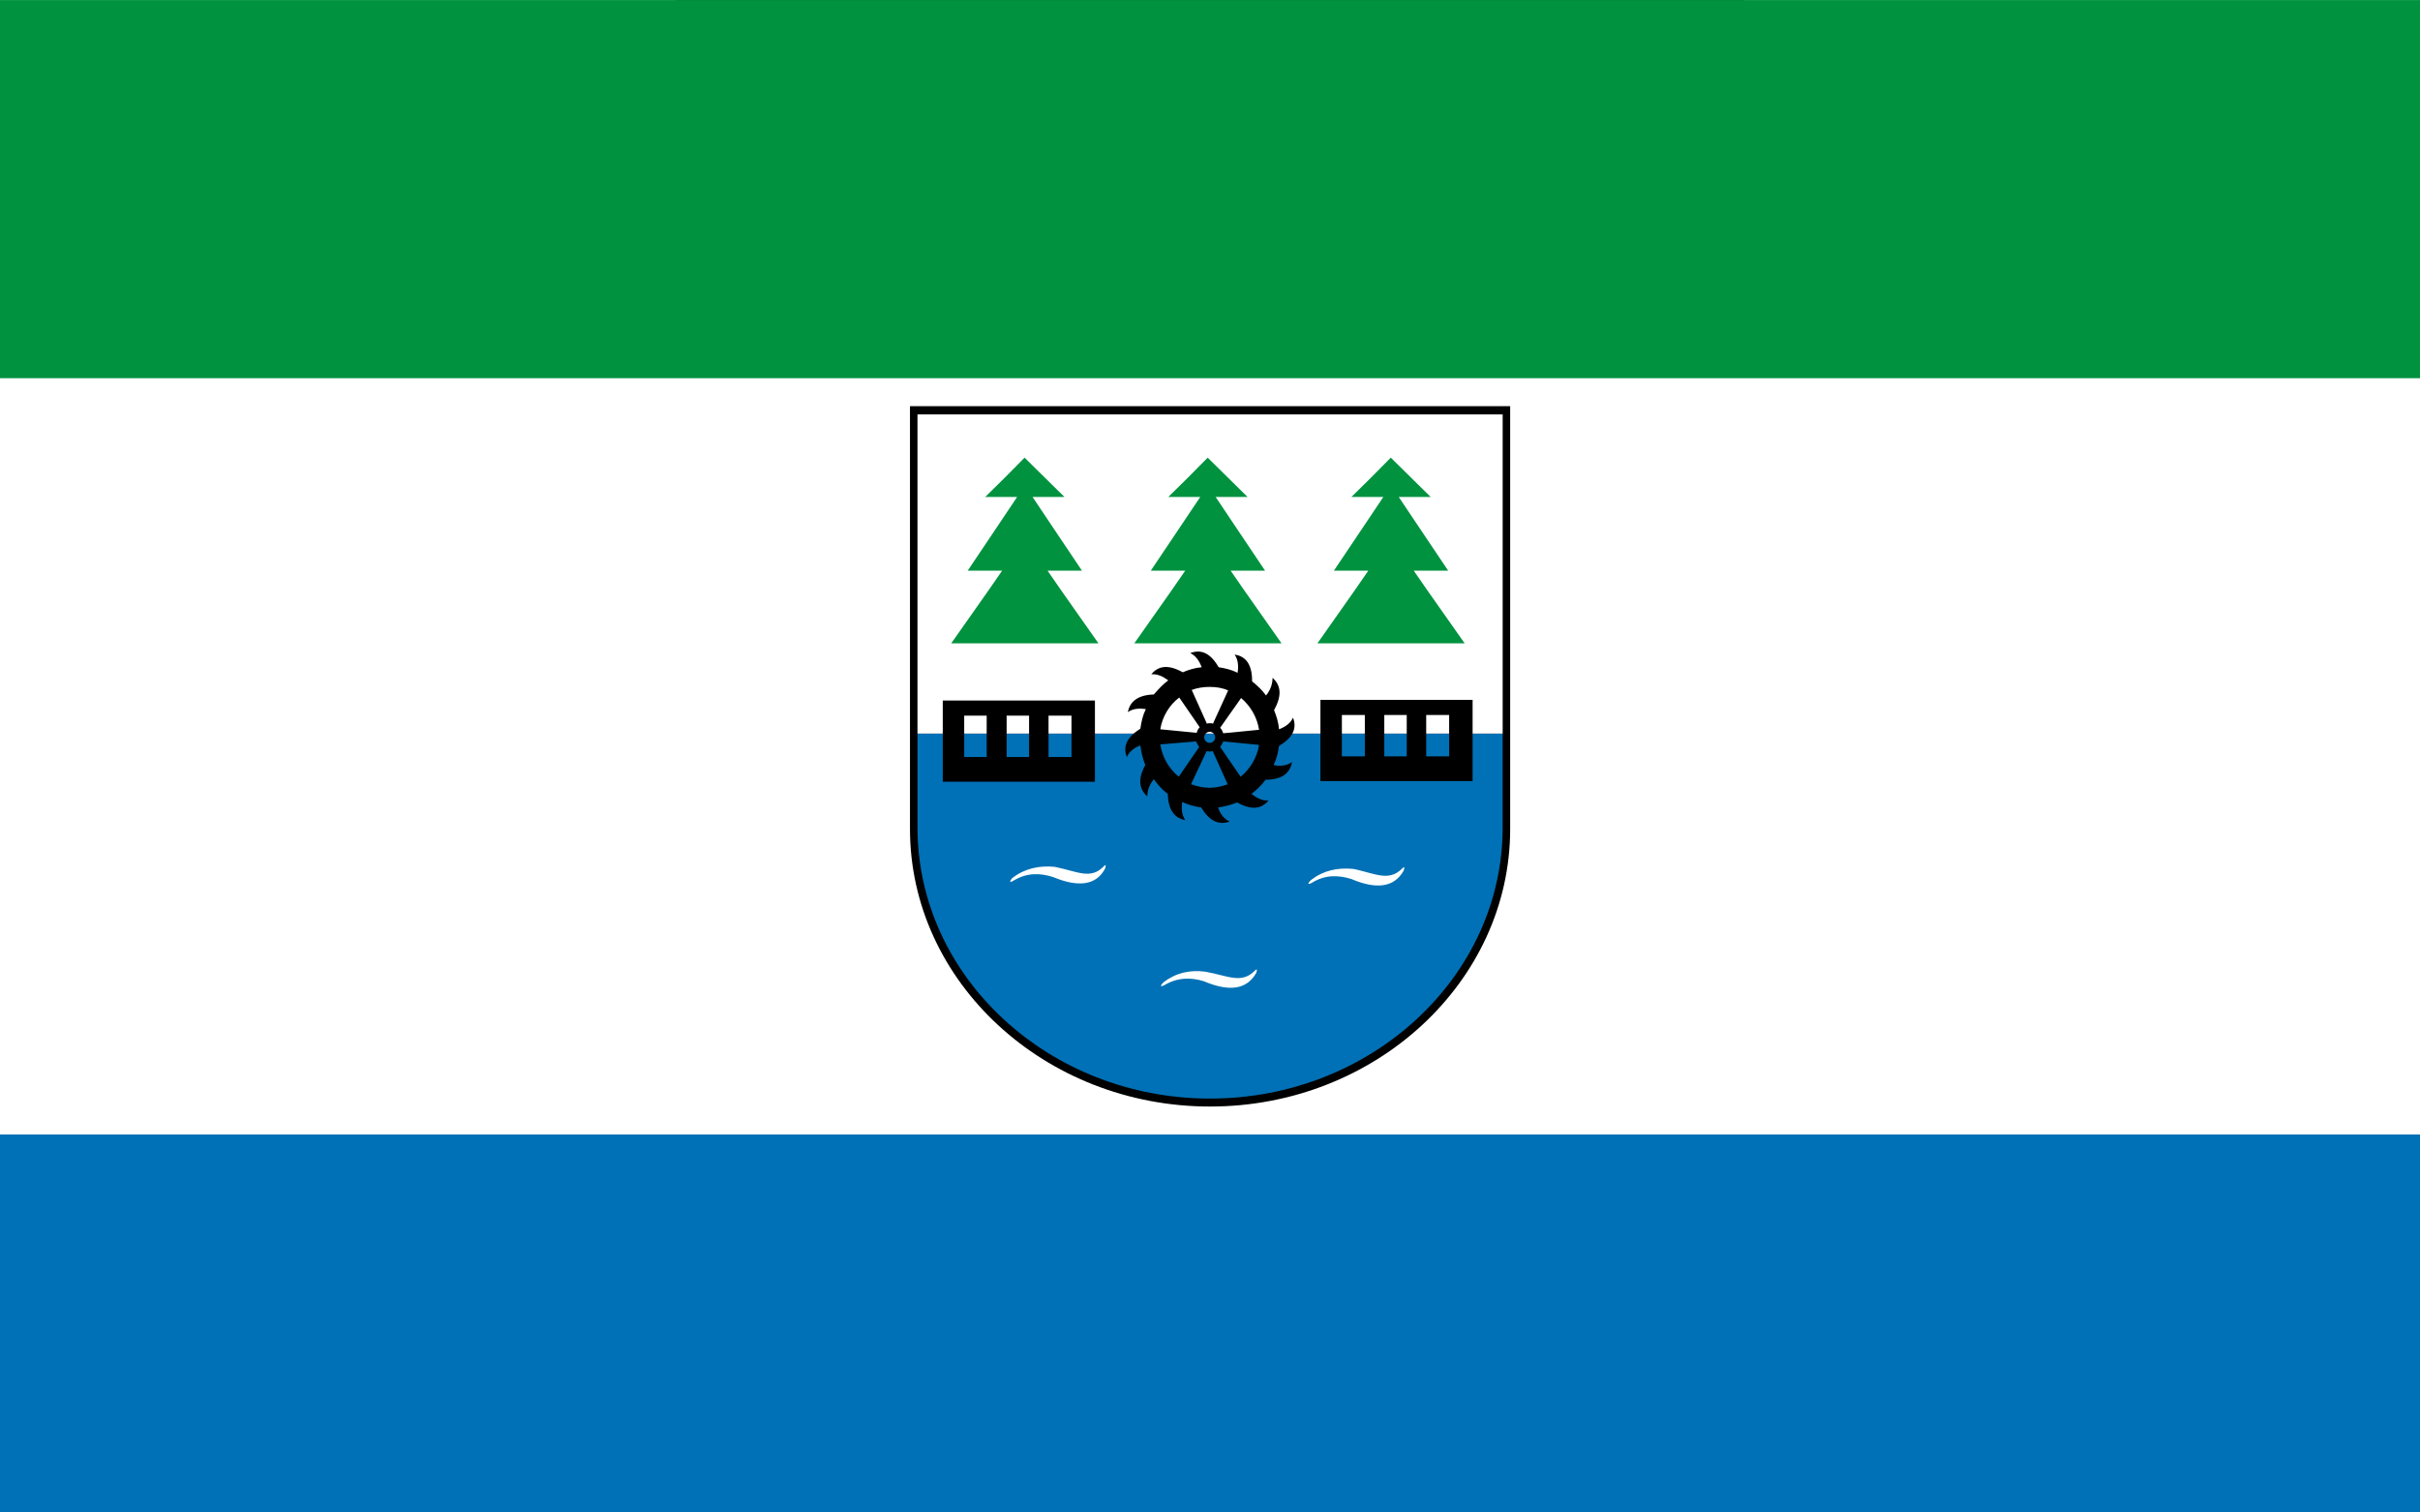
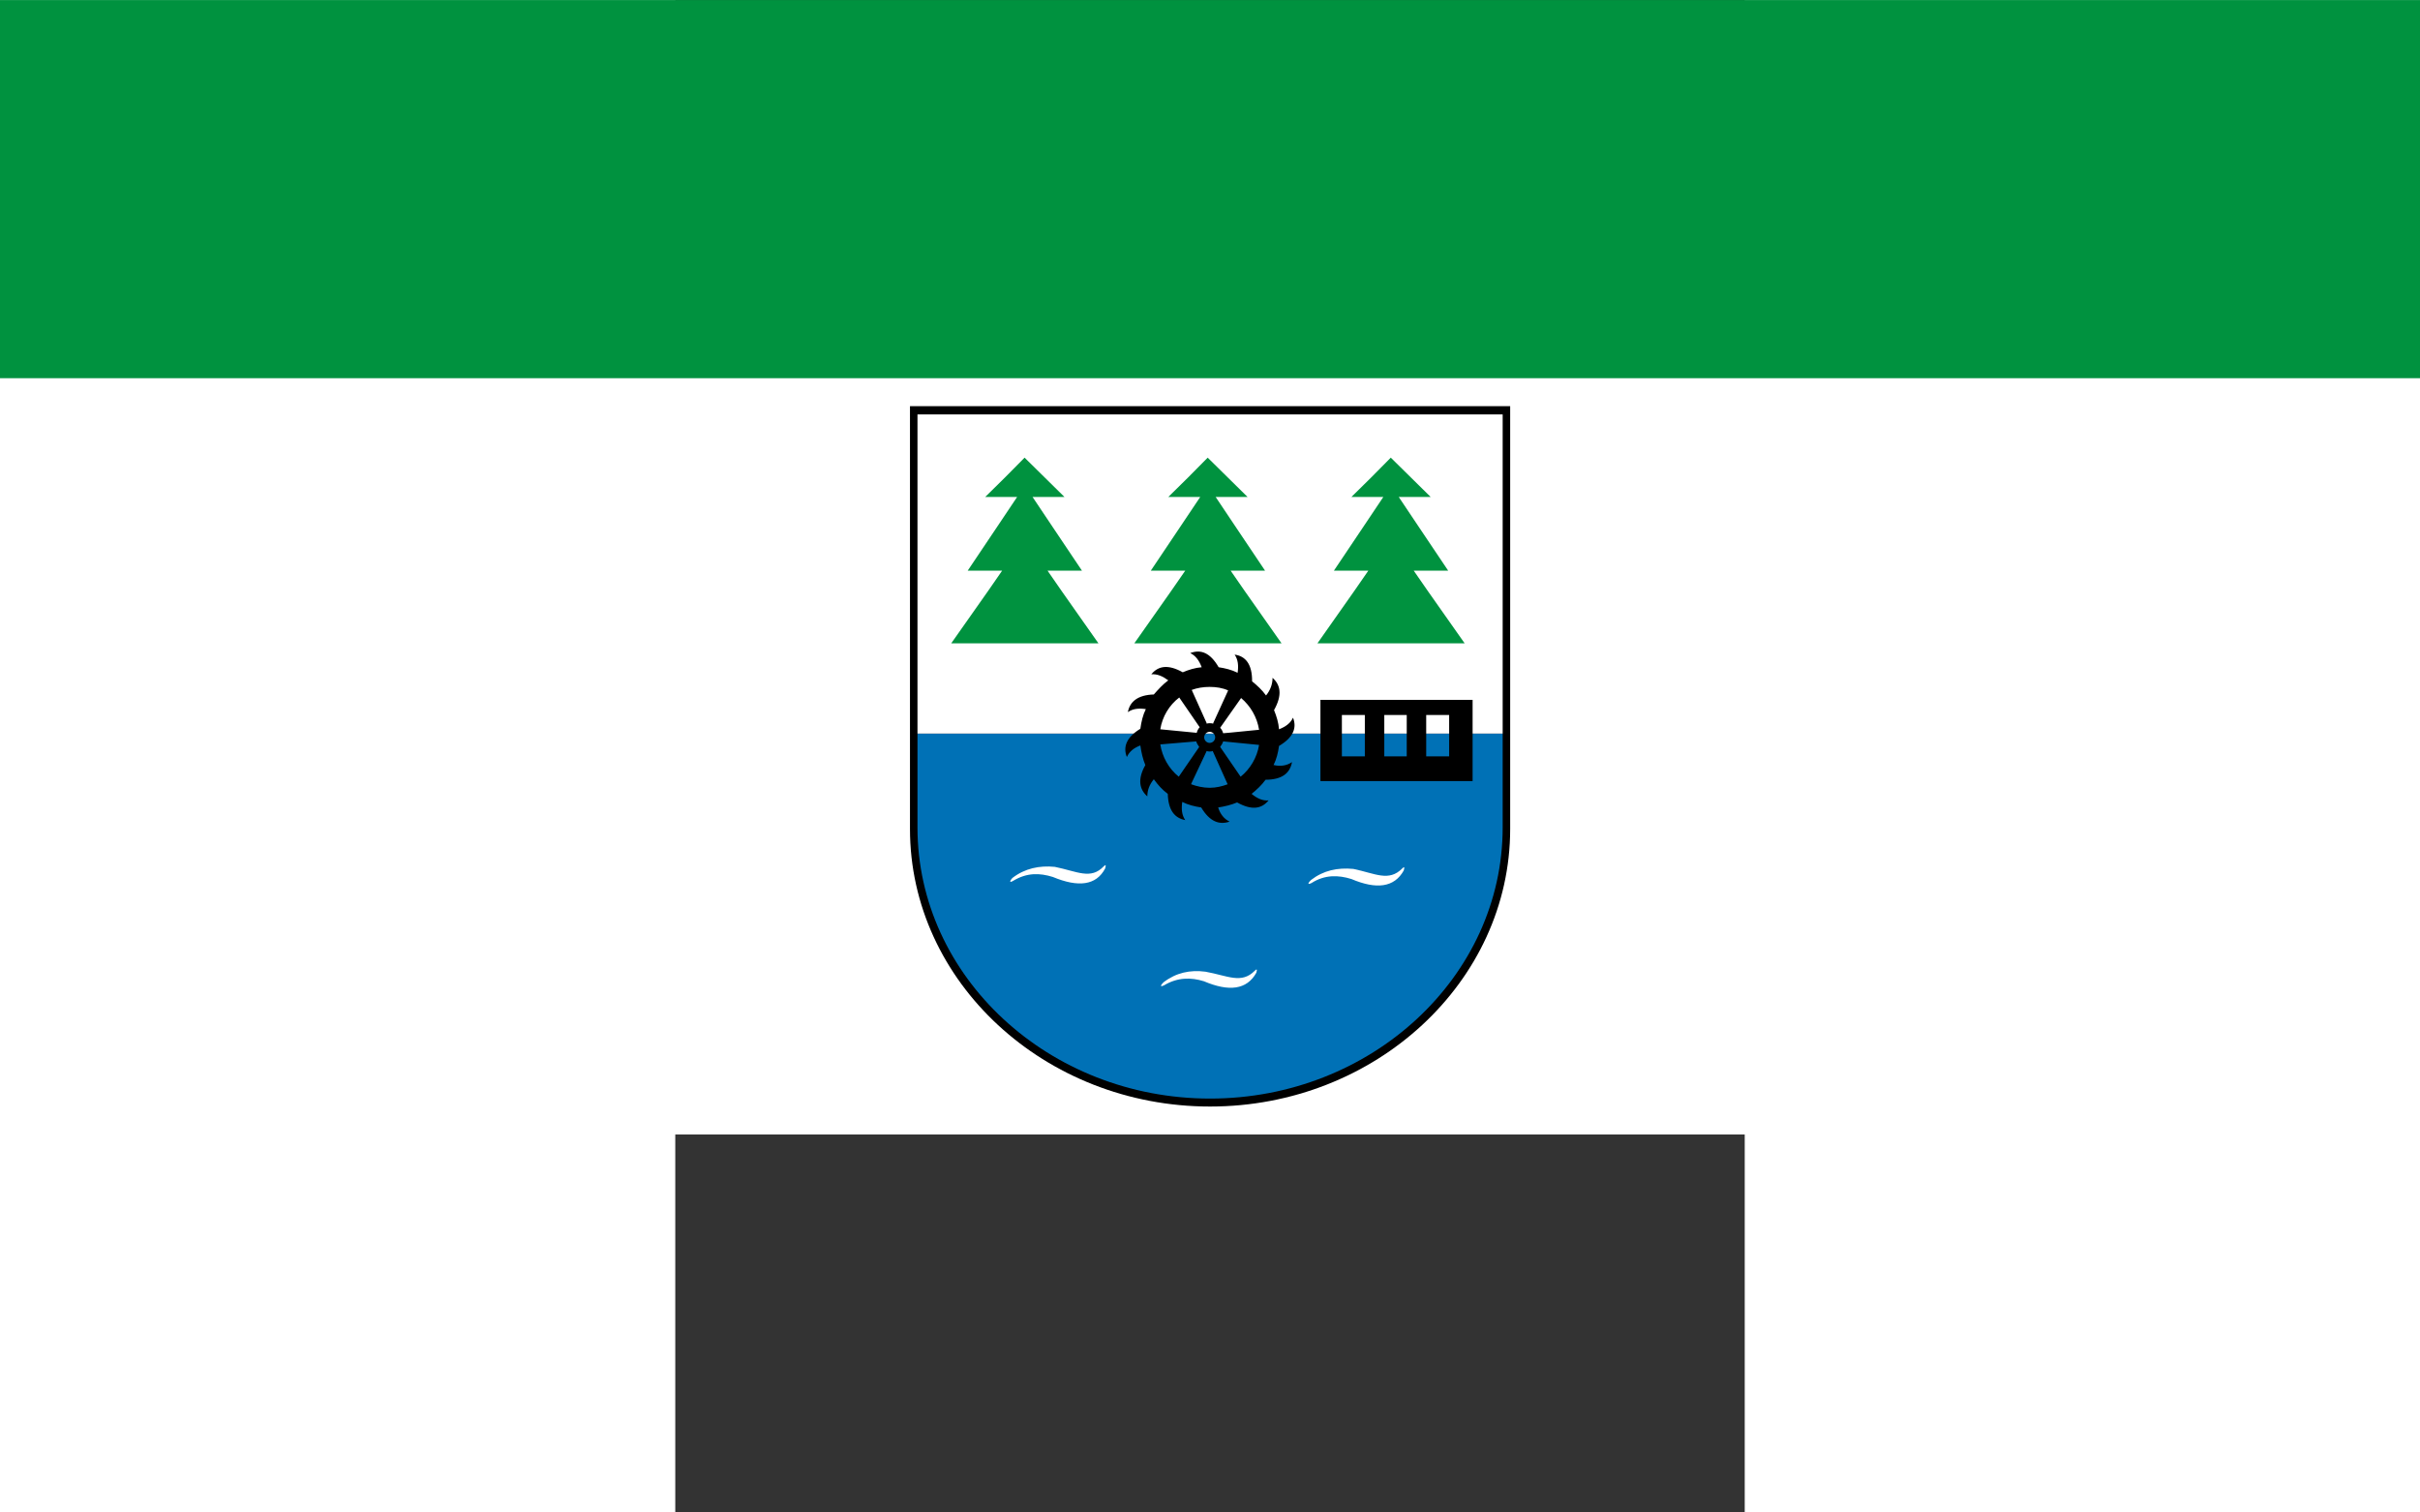
<svg xmlns="http://www.w3.org/2000/svg" xmlns:ns1="http://sodipodi.sourceforge.net/DTD/sodipodi-0.dtd" xmlns:ns2="http://www.inkscape.org/namespaces/inkscape" xml:space="preserve" width="800" height="500" style="shape-rendering:geometricPrecision; text-rendering:geometricPrecision; image-rendering:optimizeQuality; fill-rule:evenodd; clip-rule:evenodd" viewBox="0 0 210 297" id="svg2" ns1:version="0.32" ns2:version="0.45.1" ns1:docname="POL Czersk flag.svg" ns2:output_extension="org.inkscape.output.svg.inkscape" ns1:docbase="C:\Users\Mistrz\Desktop" version="1.0">
  <rect x="0" y="0" width="210" height="297" fill="#333333" stroke="none" />
  <ns1:namedview ns2:window-height="480" ns2:window-width="640" ns2:pageshadow="2" ns2:pageopacity="0.0" guidetolerance="10.0" gridtolerance="10.0" objecttolerance="10.0" borderopacity="1.0" bordercolor="#666666" pagecolor="#ffffff" id="base" />
  <defs id="defs4">
    <style type="text/css" id="style6">
   
    .fil0 {fill:#0071B6}
    .fil1 {fill:#00923F}
    .fil2 {fill:white}
    .fil3 {fill:black}
   
  </style>
  </defs>
  <g id="Warstwa_x0020_1" transform="matrix(2.263,0,0,2.263,-132.6,-187.534)">
    <g id="_64754728">
-       <polygon id="_65200000" class="fil0" points="210,148.5 210,214.125 0,214.125 0,148.5 210,148.5 " style="fill:#0071b6" />
      <polygon id="_65200024" class="fil1" points="0,82.875 210,82.875 210,148.481 210,148.5 0,148.5 0,148.419 0,82.875 " style="fill:#00923f" />
      <rect id="_112736256" class="fil2" y="115.687" width="210" height="65.625" x="0" style="fill:#ffffff" />
      <g id="g14">
        <path id="_112737504" class="fil3" d="M 131.04,154.799 L 131.04,154.799 C 131.04,168.066 119.342,178.886 105,178.886 C 90.658,178.886 78.96,168.066 78.96,154.799 L 78.96,154.799 L 78.96,118.113 L 131.04,118.113 L 131.04,154.799 L 131.04,154.799 z " style="fill:#000000" />
        <path id="_112738056" class="fil0" d="M 130.389,154.666 L 130.389,154.666 z M 130.389,154.666 C 130.389,167.626 118.984,178.195 105,178.195 C 91.016,178.195 79.611,167.626 79.611,154.666 L 79.611,154.666 L 79.611,146.524 L 130.389,146.524 L 130.389,154.666 z " style="fill:#0071b6" />
        <polygon id="_112737672" class="fil2" points="79.611,146.524 79.611,146.507 79.611,118.83 130.389,118.83 130.389,146.517 130.389,146.524 79.611,146.524 " style="fill:#ffffff" />
        <polygon id="_112737768" class="fil1" points="86.957,132.386 85.745,134.138 82.541,138.69 88.905,138.69 95.312,138.69 92.109,134.138 90.896,132.386 93.883,132.386 91.415,128.709 89.598,125.995 92.368,125.995 90.637,124.288 88.905,122.581 87.217,124.288 85.486,125.995 88.256,125.995 86.438,128.709 83.969,132.386 86.957,132.386 " style="fill:#00923f" />
        <polygon id="_112736640" class="fil1" points="102.845,132.386 101.632,134.138 98.429,138.69 104.793,138.69 111.199,138.69 107.996,134.138 106.784,132.386 109.771,132.386 107.303,128.709 105.486,125.995 108.256,125.995 106.524,124.288 104.793,122.581 103.105,124.288 101.373,125.995 104.144,125.995 102.325,128.709 99.858,132.386 102.845,132.386 " style="fill:#00923f" />
        <polygon id="_112819024" class="fil1" points="118.732,132.386 117.52,134.138 114.317,138.69 120.68,138.69 127.088,138.69 123.884,134.138 122.671,132.386 125.66,132.386 123.191,128.709 121.373,125.995 124.144,125.995 122.412,124.288 120.68,122.581 118.992,124.288 117.261,125.995 120.031,125.995 118.213,128.709 115.745,132.386 118.732,132.386 " style="fill:#00923f" />
-         <path id="_112818832" class="fil3" d="M 81.805,143.655 L 95.009,143.655 L 95.009,150.703 L 81.805,150.703 L 81.805,143.655 L 81.805,143.655 z M 83.666,144.968 L 85.616,144.968 L 85.616,148.558 L 83.666,148.558 L 83.666,144.968 z M 87.347,144.968 L 89.295,144.968 L 89.295,148.558 L 87.347,148.558 L 87.347,144.968 z M 90.983,144.968 L 92.974,144.968 L 92.974,148.558 L 90.983,148.558 L 90.983,144.968 z " style="fill:#000000" />
        <path id="_112819360" class="fil3" d="M 114.576,143.598 L 127.78,143.598 L 127.78,150.646 L 114.576,150.646 L 114.576,143.598 z M 116.437,144.911 L 118.429,144.911 L 118.429,148.501 L 116.437,148.501 L 116.437,144.911 z M 120.117,144.911 L 122.065,144.911 L 122.065,148.501 L 120.117,148.501 L 120.117,144.911 z M 123.753,144.911 L 125.745,144.911 L 125.745,148.501 L 123.753,148.501 L 123.753,144.911 z " style="fill:#000000" />
        <path id="_112820128" class="fil3" d="M 104.966,146.37 C 105.226,146.37 105.442,146.588 105.442,146.852 C 105.442,147.114 105.226,147.333 104.966,147.333 C 104.706,147.333 104.49,147.114 104.49,146.852 C 104.49,146.588 104.706,146.37 104.966,146.37 z M 105.745,140.767 C 106.308,140.854 106.871,140.986 107.39,141.248 C 107.477,140.635 107.433,140.11 107.131,139.672 C 108.083,139.803 108.646,140.504 108.646,141.948 L 108.646,141.992 C 109.078,142.342 109.511,142.737 109.857,143.218 C 110.247,142.737 110.421,142.211 110.421,141.686 C 111.113,142.299 111.286,143.174 110.55,144.488 C 110.766,145.013 110.94,145.582 110.983,146.151 C 111.546,145.932 111.98,145.625 112.196,145.144 C 112.542,146.019 112.239,146.852 110.983,147.596 C 110.896,148.208 110.766,148.734 110.507,149.259 L 110.55,149.259 C 111.113,149.39 111.677,149.303 112.109,148.997 C 111.936,149.96 111.243,150.529 109.814,150.529 C 109.468,151.01 109.035,151.404 108.602,151.755 C 109.078,152.148 109.555,152.367 110.074,152.323 C 109.468,153.067 108.602,153.199 107.346,152.498 C 106.827,152.717 106.264,152.848 105.702,152.936 C 105.875,153.505 106.221,153.943 106.698,154.162 C 105.789,154.468 104.966,154.162 104.23,152.936 C 103.668,152.848 103.105,152.717 102.585,152.455 C 102.499,153.067 102.541,153.593 102.845,154.031 C 101.936,153.856 101.373,153.199 101.33,151.755 C 100.853,151.404 100.464,150.966 100.118,150.485 C 99.728,150.966 99.555,151.448 99.555,151.973 C 98.862,151.361 98.689,150.485 99.382,149.259 C 99.165,148.734 99.036,148.164 98.949,147.552 C 98.385,147.771 97.995,148.077 97.779,148.559 C 97.432,147.683 97.736,146.852 98.949,146.107 C 99.036,145.495 99.165,144.925 99.425,144.4 C 98.819,144.312 98.299,144.356 97.866,144.663 C 98.039,143.743 98.733,143.174 100.118,143.13 C 100.507,142.693 100.897,142.255 101.373,141.904 C 100.897,141.554 100.421,141.335 99.901,141.38 C 100.507,140.635 101.373,140.504 102.628,141.205 C 103.148,140.986 103.71,140.811 104.273,140.767 C 104.057,140.198 103.754,139.76 103.278,139.541 C 104.187,139.191 105.009,139.497 105.745,140.767 L 105.745,140.767 z M 104.966,142.474 C 105.529,142.474 106.091,142.561 106.568,142.78 L 105.269,145.625 L 105.269,145.669 C 105.182,145.625 105.052,145.625 104.966,145.625 C 104.88,145.625 104.793,145.625 104.706,145.669 L 104.706,145.625 L 103.407,142.737 C 103.884,142.561 104.403,142.474 104.966,142.474 L 104.966,142.474 z M 107.693,143.438 C 108.515,144.137 109.078,145.101 109.252,146.194 L 106.135,146.501 C 106.091,146.326 106.005,146.151 105.875,146.019 L 107.693,143.438 z M 109.252,147.508 C 109.078,148.602 108.472,149.61 107.65,150.266 L 105.875,147.683 C 105.962,147.552 106.091,147.376 106.135,147.202 L 109.252,147.508 L 109.252,147.508 z M 106.524,150.923 C 106.048,151.097 105.529,151.228 104.966,151.228 C 104.403,151.228 103.841,151.097 103.364,150.923 L 103.364,150.879 L 104.706,148.033 C 104.793,148.077 104.88,148.077 104.966,148.077 C 105.052,148.077 105.139,148.077 105.226,148.033 L 106.524,150.923 L 106.524,150.923 z M 102.282,150.266 C 101.417,149.566 100.853,148.559 100.681,147.464 L 103.797,147.202 C 103.841,147.376 103.97,147.552 104.057,147.683 L 102.282,150.266 L 102.282,150.266 z M 100.681,146.151 C 100.853,145.057 101.46,144.05 102.325,143.393 L 104.1,145.976 C 103.97,146.107 103.884,146.283 103.841,146.458 L 100.681,146.151 z " style="fill:#000000" />
        <path id="_112820704" class="fil2" d="M 87.849,159.052 C 88.931,158.22 90.186,157.958 91.528,158.089 C 93.476,158.483 94.645,159.228 95.771,158.045 C 95.944,157.87 95.987,157.914 95.9,158.22 C 95.121,159.709 93.563,159.884 91.355,158.965 C 90.23,158.615 89.104,158.571 87.892,159.315 C 87.763,159.403 87.459,159.49 87.849,159.052 z " style="fill:#ffffff" />
        <path id="_112820272" class="fil2" d="M 113.756,159.231 C 114.838,158.399 116.05,158.137 117.436,158.268 C 119.34,158.662 120.509,159.407 121.678,158.224 C 121.851,158.049 121.894,158.093 121.808,158.399 C 120.985,159.888 119.427,160.063 117.262,159.144 C 116.137,158.794 114.968,158.75 113.799,159.494 C 113.626,159.582 113.323,159.669 113.756,159.231 L 113.756,159.231 z " style="fill:#ffffff" />
        <path id="_112820464" class="fil2" d="M 100.963,168.105 C 102.046,167.274 103.257,167.011 104.599,167.186 C 106.547,167.535 107.716,168.28 108.885,167.098 C 109.058,166.923 109.101,166.967 109.014,167.274 C 108.192,168.761 106.634,168.937 104.469,168.017 C 103.344,167.667 102.175,167.667 101.007,168.368 C 100.833,168.455 100.53,168.543 100.963,168.105 L 100.963,168.105 z " style="fill:#ffffff" />
      </g>
    </g>
  </g>
</svg>